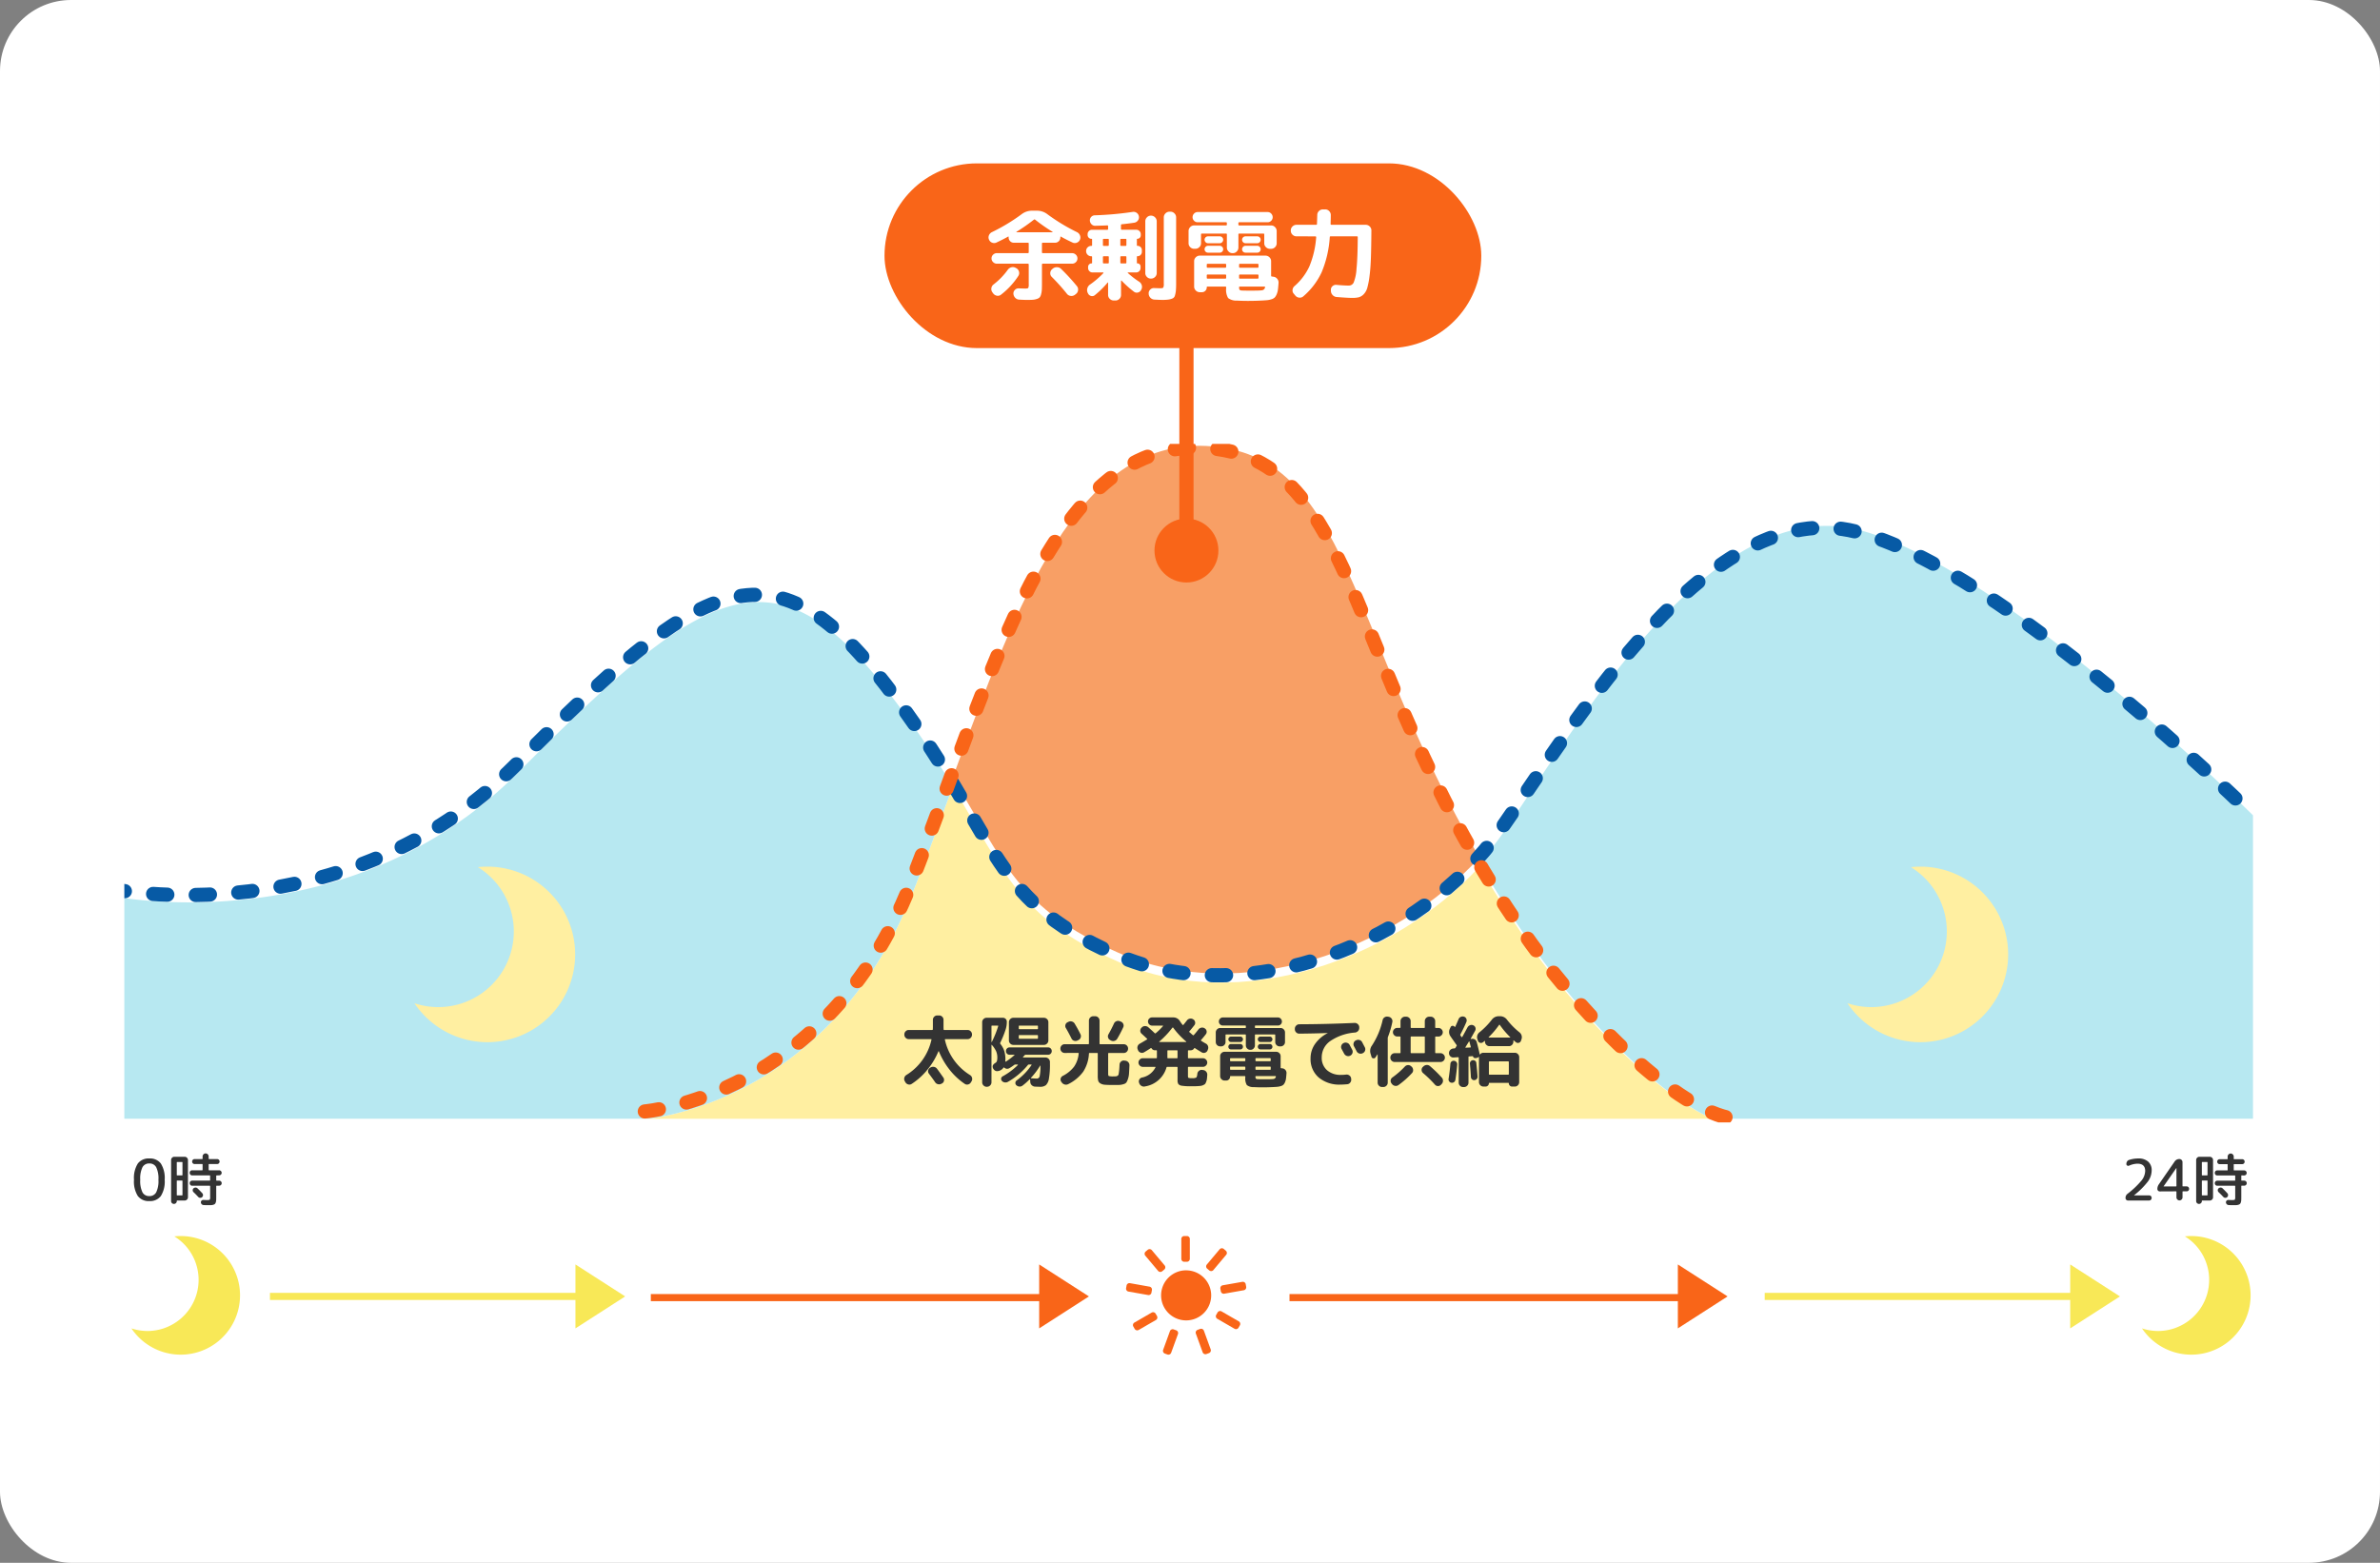
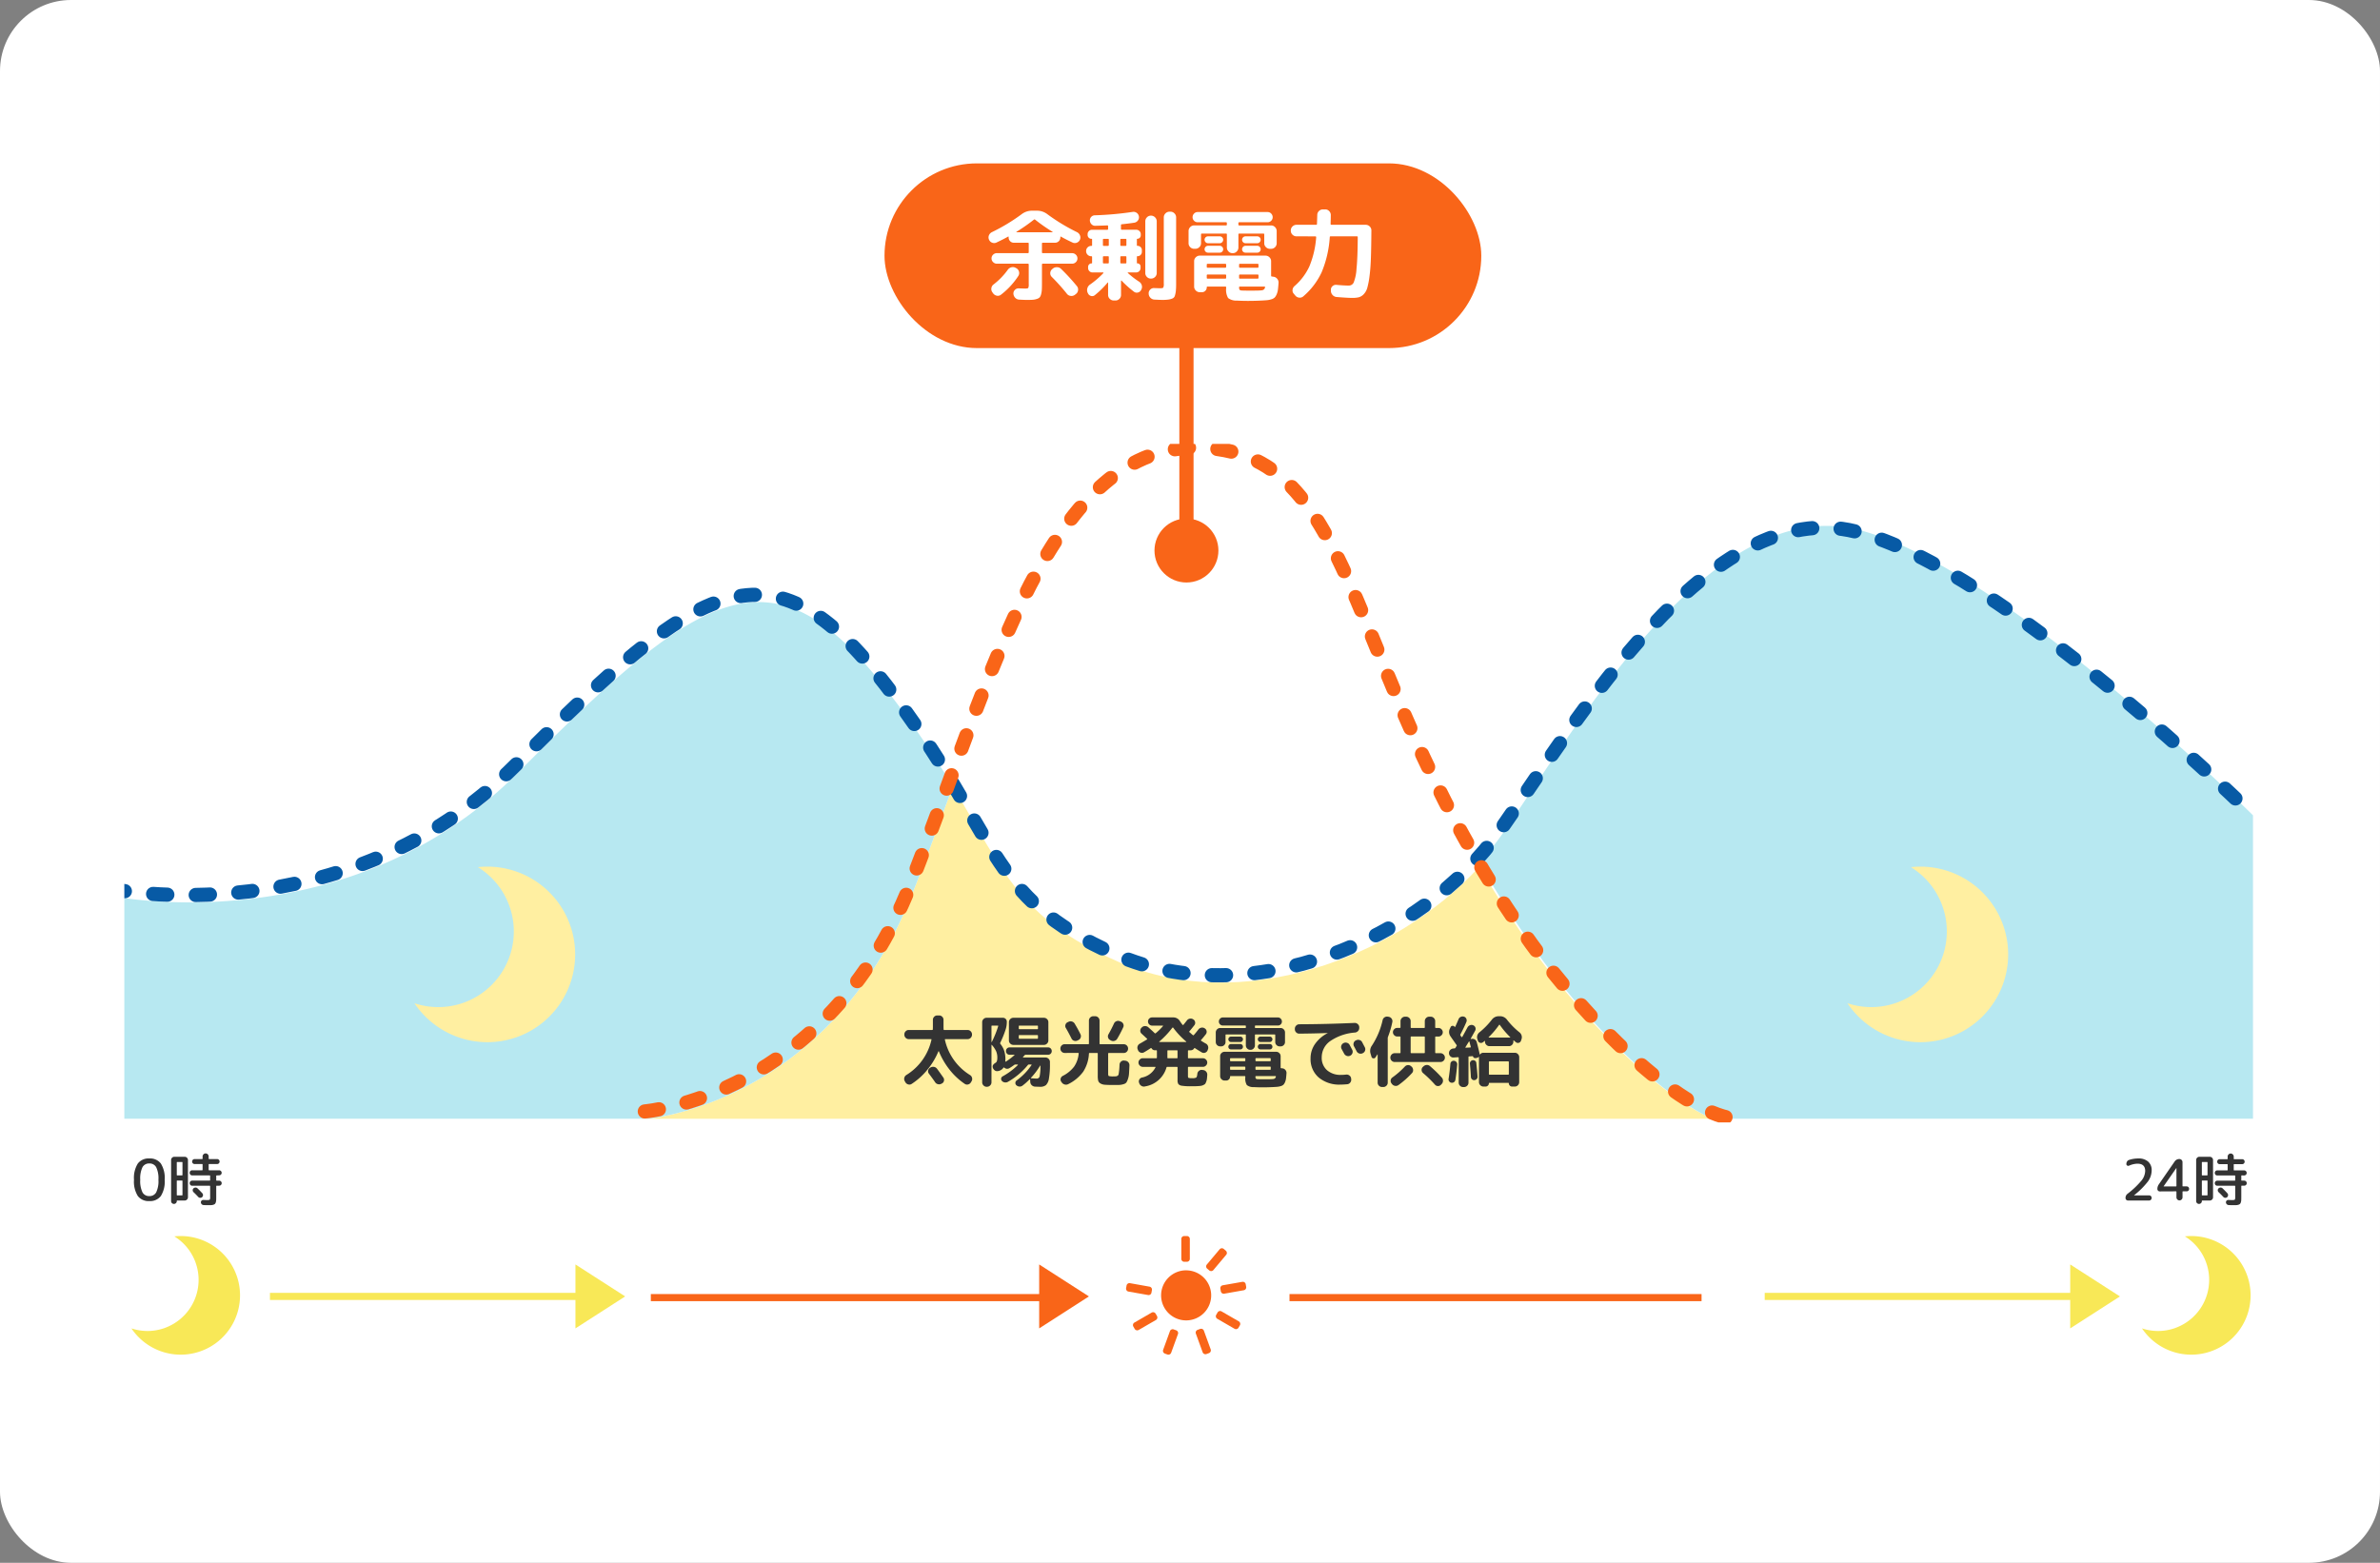
<svg xmlns="http://www.w3.org/2000/svg" width="335" height="220" viewBox="0 0 335 220">
  <rect x="0" y="0" width="335" height="220" fill="#808080" stroke="none" />
  <defs>
    <clipPath id="a">
      <rect width="300" height="180" transform="translate(1483 2958)" fill="#fff" />
    </clipPath>
    <clipPath id="b">
      <rect width="302.074" height="95.509" fill="none" />
    </clipPath>
    <clipPath id="c">
      <rect width="22.624" height="24.714" fill="#ffefa1" />
    </clipPath>
    <clipPath id="e">
      <rect width="16.914" height="16.702" fill="#f96518" />
    </clipPath>
    <clipPath id="f">
      <rect width="15.29" height="16.702" fill="#f8e857" />
    </clipPath>
  </defs>
  <g transform="translate(-20 -3300)">
    <rect width="335" height="220" rx="10" transform="translate(20 3300)" fill="#fff" />
    <g transform="translate(-1445.5 362)" clip-path="url(#a)">
      <g transform="translate(1481 3000.491)">
        <g transform="translate(0 0)" clip-path="url(#b)">
-           <path d="M156.347.279c-18.076-.821-26.5,21.848-35.632,46.663C128,59,129.879,65.4,144.065,71.64c16.979,7.471,38.831-.348,50.78-13.412-18.491-31.663-18.364-57.035-38.5-57.95" transform="translate(-2.107 0.007)" fill="#f89f65" />
          <path d="M201.764,68.882c-2.894-4.031-5.419-8-7.682-11.872-11.949,13.064-33.8,20.883-50.78,13.412-14.186-6.242-16.069-12.643-23.35-24.7-1.823,4.953-3.673,9.99-5.635,14.944C102.526,90.445,76.98,92.5,76.98,92.5H226.855C219,89.043,208.306,78,201.764,68.882" transform="translate(-1.343 2.501)" fill="#ffefa1" />
          <path d="M112.991,61.345c1.962-4.954,3.812-9.991,5.635-14.944a138.527,138.527,0,0,0-9.074-13.293C93.34,12.059,83.514,18.22,57.477,44.4,35.132,66.872,5.1,62.652.98,61.947V93.175H75.654s25.546-2.054,37.337-31.83" transform="translate(-0.017 1.824)" fill="#b7e8f1" />
          <path d="M305.046,51.981c-4.278-4.221-36.288-35.322-55.514-40.18-20.634-5.214-39.3,27.111-50.11,42.752a41.005,41.005,0,0,1-3.26,4.106c2.263,3.936,4.788,7.962,7.682,12.056,6.542,9.257,17.238,20.474,25.091,23.983h76.111Z" transform="translate(-3.423 0.301)" fill="#b7e8f1" />
          <path d="M.1,62.348s32.953,6.714,56.988-17.455C83.121,18.71,92.947,12.549,109.159,33.6c16.4,21.3,13.756,29.777,32.424,37.991s43.232-2.054,54.04-17.455S225.1,6.9,245.733,12.035,301.739,52.08,301.739,52.08" transform="translate(-0.002 0.307)" fill="none" stroke="#075aa5" stroke-linecap="round" stroke-miterlimit="10" stroke-width="2" stroke-dasharray="2 4" />
          <path d="M76.6,93.959s25.546-2.054,37.337-31.83S133.515-.464,155.2.522c22.6,1.027,19.651,32.857,46.18,69.821,7.55,10.519,20.634,23.616,28.494,24.643" transform="translate(-1.337 0.013)" fill="none" stroke="#f96518" stroke-linecap="round" stroke-miterlimit="10" stroke-width="2" stroke-dasharray="2 4" />
        </g>
      </g>
      <g transform="translate(0 -5)">
        <rect width="84" height="26" rx="13" transform="translate(1590 2966)" fill="#f96518" />
        <path d="M4.55-3.248a.767.767,0,0,1,.378.483.741.741,0,0,1-.084.6A10.685,10.685,0,0,1,2.408.476.7.7,0,0,1,1.827.63.84.84,0,0,1,1.3.308L1.19.154a.762.762,0,0,1-.147-.588.781.781,0,0,1,.3-.518,9.873,9.873,0,0,0,2-2.058.89.89,0,0,1,.518-.364.755.755,0,0,1,.6.084Zm6.286.084a28.173,28.173,0,0,1,2.24,2.436.738.738,0,0,1,.168.588.749.749,0,0,1-.308.532L12.8.5a.8.8,0,0,1-.6.154.76.76,0,0,1-.525-.294A27.622,27.622,0,0,0,9.562-2a.7.7,0,0,1-.231-.546.745.745,0,0,1,.245-.546l.084-.07a.866.866,0,0,1,.595-.224A.816.816,0,0,1,10.836-3.164ZM1.764-6.86a.751.751,0,0,1-.6.028.763.763,0,0,1-.448-.42.75.75,0,0,1-.021-.609.855.855,0,0,1,.413-.455,26.24,26.24,0,0,0,4.2-2.534,2.382,2.382,0,0,1,1.428-.49H7.49a2.382,2.382,0,0,1,1.428.49A26.815,26.815,0,0,0,13.1-8.316a.855.855,0,0,1,.413.455.788.788,0,0,1-.007.609.763.763,0,0,1-.448.42.751.751,0,0,1-.6-.028q-.924-.434-1.624-.826-.084-.056-.084.07v.042a.715.715,0,0,1-.217.525.715.715,0,0,1-.525.217H8.288q-.126,0-.126.112v1.232a.111.111,0,0,0,.126.126H12.4a.739.739,0,0,1,.532.217.7.7,0,0,1,.224.525.7.7,0,0,1-.224.525.739.739,0,0,1-.532.217H8.288a.111.111,0,0,0-.126.126v2.674q0,.574-.021.9a2.945,2.945,0,0,1-.105.623,1.032,1.032,0,0,1-.2.42.951.951,0,0,1-.392.217A2.332,2.332,0,0,1,6.86,1.2q-.308.021-.84.021-.294,0-1.05-.042A.809.809,0,0,1,4.4.924.908.908,0,0,1,4.144.35a.7.7,0,0,1,.21-.539A.687.687,0,0,1,4.9-.406l.882.028q.378,0,.448-.084a1.214,1.214,0,0,0,.07-.56v-2.73a.111.111,0,0,0-.126-.126H1.82A.739.739,0,0,1,1.288-4.1a.7.7,0,0,1-.224-.525.7.7,0,0,1,.224-.525.739.739,0,0,1,.532-.217H6.174A.111.111,0,0,0,6.3-5.488V-6.72q0-.112-.126-.112H4.2a.692.692,0,0,1-.518-.217.727.727,0,0,1-.21-.525v-.042q0-.126-.084-.07Q2.688-7.294,1.764-6.86Zm5.264-3.22a23.88,23.88,0,0,1-2.45,1.708.057.057,0,0,0-.014.042.025.025,0,0,0,.028.028h5.04A.025.025,0,0,0,9.66-8.33a.057.057,0,0,0-.014-.042A23.88,23.88,0,0,1,7.2-10.08.14.14,0,0,0,7.028-10.08Zm16.464,8.3a.754.754,0,0,1-.553-.231.754.754,0,0,1-.231-.553v-7.28a.778.778,0,0,1,.231-.56.744.744,0,0,1,.553-.238h.028a.766.766,0,0,1,.56.238.766.766,0,0,1,.238.56v7.28a.744.744,0,0,1-.238.553.778.778,0,0,1-.56.231ZM26.25-11.2a.766.766,0,0,1,.56.238.766.766,0,0,1,.238.56v9.324a9.843,9.843,0,0,1-.042,1.05,3.48,3.48,0,0,1-.133.651.6.6,0,0,1-.336.392,2.329,2.329,0,0,1-.56.154,6.152,6.152,0,0,1-.889.049q-.28,0-1.078-.042a.834.834,0,0,1-.574-.252A.834.834,0,0,1,23.184.35V.308A.691.691,0,0,1,23.4-.231a.708.708,0,0,1,.553-.217l.826.028q.378,0,.455-.091a1.163,1.163,0,0,0,.077-.567V-10.4a.766.766,0,0,1,.238-.56.766.766,0,0,1,.56-.238ZM15.106-6.384a.1.1,0,0,0,.112-.112v-.8a.074.074,0,0,0-.084-.084.519.519,0,0,1-.392-.161.538.538,0,0,1-.154-.385v-.1a.609.609,0,0,1,.182-.448.609.609,0,0,1,.448-.182H17.36a.1.1,0,0,0,.112-.112v-.392q0-.112-.1-.112-.546.028-1.694.056a.68.68,0,0,1-.525-.2.8.8,0,0,1-.245-.518.7.7,0,0,1,.182-.525.693.693,0,0,1,.5-.231,45.376,45.376,0,0,0,5.32-.476.749.749,0,0,1,.581.126.74.74,0,0,1,.315.49.734.734,0,0,1-.133.581.766.766,0,0,1-.5.315q-.6.1-1.764.224-.126,0-.126.14v.518q0,.112.126.112h2.016a.632.632,0,0,1,.455.182.6.6,0,0,1,.189.448v.182a.443.443,0,0,1-.14.322.458.458,0,0,1-.336.14.062.062,0,0,0-.07.07v.826a.087.087,0,0,0,.1.1.581.581,0,0,1,.427.175.581.581,0,0,1,.175.427v.238a.6.6,0,0,1-.175.434.57.57,0,0,1-.427.182q-.1,0-.1.084v.868q0,.056.07.056a.443.443,0,0,1,.315.126.424.424,0,0,1,.133.322v.2a.609.609,0,0,1-.182.448.609.609,0,0,1-.448.182H20.272q-.028,0-.035.035a.04.04,0,0,0,.021.049A12.119,12.119,0,0,0,21.84-1.344a.861.861,0,0,1,.371.5.793.793,0,0,1-.063.609l-.028.056a.658.658,0,0,1-.455.357A.634.634,0,0,1,21.1.056a14.358,14.358,0,0,1-1.722-1.54A.046.046,0,0,0,19.32-1.5a.045.045,0,0,0-.028.042V.518a.754.754,0,0,1-.231.553.754.754,0,0,1-.553.231H18.27a.778.778,0,0,1-.56-.231.744.744,0,0,1-.238-.553V-1.19a.045.045,0,0,0-.028-.042.028.028,0,0,0-.042.014A12.367,12.367,0,0,1,15.61.546a.568.568,0,0,1-.532.119.652.652,0,0,1-.434-.357L14.6.224a.909.909,0,0,1-.049-.637.923.923,0,0,1,.371-.525A12.472,12.472,0,0,0,16.8-2.548a.054.054,0,0,0,.014-.063q-.014-.035-.042-.035H15.288a.609.609,0,0,1-.448-.182.609.609,0,0,1-.182-.448V-3.43a.482.482,0,0,1,.14-.343.448.448,0,0,1,.336-.147q.084,0,.084-.07v-.826a.1.1,0,0,0-.112-.112.7.7,0,0,1-.518-.21.7.7,0,0,1-.21-.518.7.7,0,0,1,.21-.518A.7.7,0,0,1,15.106-6.384Zm4.088-.882v.756a.111.111,0,0,0,.126.126h.616q.112,0,.112-.126v-.756a.1.1,0,0,0-.112-.112H19.32Q19.194-7.378,19.194-7.266Zm0,2.45v.784q0,.112.126.112h.616a.1.1,0,0,0,.112-.112v-.784a.1.1,0,0,0-.112-.112H19.32Q19.194-4.928,19.194-4.816Zm-2.45-2.45v.756a.111.111,0,0,0,.126.126h.588q.112,0,.112-.126v-.756a.1.1,0,0,0-.112-.112H16.87Q16.744-7.378,16.744-7.266Zm0,2.45v.784q0,.112.126.112h.588a.1.1,0,0,0,.112-.112v-.784a.1.1,0,0,0-.112-.112H16.87Q16.744-4.928,16.744-4.816ZM29.582-5.978a.754.754,0,0,1-.553-.231.754.754,0,0,1-.231-.553V-8.47a.778.778,0,0,1,.231-.56.744.744,0,0,1,.553-.238h4.48q.126,0,.126-.112V-9.6q0-.112-.126-.112h-3.99a.687.687,0,0,1-.5-.21.687.687,0,0,1-.21-.5.711.711,0,0,1,.21-.511.676.676,0,0,1,.5-.217h9.856a.676.676,0,0,1,.5.217.711.711,0,0,1,.21.511.687.687,0,0,1-.21.5.687.687,0,0,1-.5.21h-3.99q-.126,0-.126.112v.224q0,.112.126.112h4.48a.744.744,0,0,1,.553.238.778.778,0,0,1,.231.56v1.708a.754.754,0,0,1-.231.553.754.754,0,0,1-.553.231H40.25a.778.778,0,0,1-.56-.231.744.744,0,0,1-.238-.553V-7.994q0-.126-.112-.126h-3.4a.111.111,0,0,0-.126.126V-6.16a.778.778,0,0,1-.231.56.744.744,0,0,1-.553.238h-.056a.744.744,0,0,1-.553-.238.778.778,0,0,1-.231-.56V-7.994a.111.111,0,0,0-.126-.126h-3.4q-.112,0-.112.126v1.232a.744.744,0,0,1-.238.553.778.778,0,0,1-.56.231Zm1.946-.784a.448.448,0,0,1-.336-.147.482.482,0,0,1-.14-.343.458.458,0,0,1,.14-.336.458.458,0,0,1,.336-.14h1.666a.458.458,0,0,1,.336.14.458.458,0,0,1,.14.336.482.482,0,0,1-.14.343.448.448,0,0,1-.336.147Zm0,1.33a.458.458,0,0,1-.336-.14.458.458,0,0,1-.14-.336.482.482,0,0,1,.14-.343.448.448,0,0,1,.336-.147h1.666a.448.448,0,0,1,.336.147.482.482,0,0,1,.14.343.458.458,0,0,1-.14.336.458.458,0,0,1-.336.14Zm5.278-1.33a.448.448,0,0,1-.336-.147.482.482,0,0,1-.14-.343.458.458,0,0,1,.14-.336.458.458,0,0,1,.336-.14h1.666a.458.458,0,0,1,.336.14.458.458,0,0,1,.14.336.482.482,0,0,1-.14.343.448.448,0,0,1-.336.147Zm0,1.33a.458.458,0,0,1-.336-.14.458.458,0,0,1-.14-.336.482.482,0,0,1,.14-.343.448.448,0,0,1,.336-.147h1.666a.448.448,0,0,1,.336.147.482.482,0,0,1,.14.343.458.458,0,0,1-.14.336.458.458,0,0,1-.336.14Zm3.92,3.388a.777.777,0,0,1,.539.28.8.8,0,0,1,.2.574q-.042.6-.091.973a2.355,2.355,0,0,1-.182.665,1.5,1.5,0,0,1-.28.441,1.12,1.12,0,0,1-.462.245,3.015,3.015,0,0,1-.63.126q-.315.028-.9.056-.868.042-1.778.042-.77,0-1.54-.042A1.867,1.867,0,0,1,34.363.952,2.305,2.305,0,0,1,34.09-.434v-.1a.111.111,0,0,0-.126-.126H31.458q-.1,0-.1.112a.66.66,0,0,1-.2.483.66.66,0,0,1-.483.2H30.38A.766.766,0,0,1,29.82-.1a.766.766,0,0,1-.238-.56v-3.57a.744.744,0,0,1,.238-.553.778.778,0,0,1,.56-.231h9.24a.778.778,0,0,1,.56.231.744.744,0,0,1,.238.553V-2.2q0,.126.112.126ZM34.09-1.9V-2.24q0-.112-.126-.112H31.472a.1.1,0,0,0-.112.112V-1.9q0,.126.112.126h2.492A.111.111,0,0,0,34.09-1.9Zm0-1.526v-.308a.111.111,0,0,0-.126-.126H31.472q-.112,0-.112.126v.308a.1.1,0,0,0,.112.112h2.492Q34.09-3.318,34.09-3.43Zm1.82-.308v.308q0,.112.126.112h2.492a.1.1,0,0,0,.112-.112v-.308q0-.126-.112-.126H36.036A.111.111,0,0,0,35.91-3.738Zm0,1.5V-1.9a.111.111,0,0,0,.126.126h2.492q.112,0,.112-.126V-2.24a.1.1,0,0,0-.112-.112H36.036Q35.91-2.352,35.91-2.24ZM38.654-.1q.322-.014.476-.035A.535.535,0,0,0,39.4-.252a.5.5,0,0,0,.161-.294q.028-.112-.1-.112h-3.43q-.126,0-.126.112.014.294.1.364A.752.752,0,0,0,36.4-.1q.392.014,1.022.014Q38.178-.084,38.654-.1Zm5.334-7.63a.778.778,0,0,1-.56-.231.744.744,0,0,1-.238-.553v-.056a.744.744,0,0,1,.238-.553.778.778,0,0,1,.56-.231h2.758a.111.111,0,0,0,.126-.126q.042-1.218.042-1.26a.744.744,0,0,1,.238-.553.778.778,0,0,1,.56-.231h.322a.744.744,0,0,1,.553.238.778.778,0,0,1,.231.56q0,.434-.028,1.246,0,.126.112.126h4.83a.778.778,0,0,1,.56.231.744.744,0,0,1,.238.553q-.014,2.24-.063,3.759T54.278-2.2a11.507,11.507,0,0,1-.315,1.687,2.145,2.145,0,0,1-.511.931,1.535,1.535,0,0,1-.686.427,3.868,3.868,0,0,1-.938.091q-.644,0-2.184-.126a.852.852,0,0,1-.567-.273.874.874,0,0,1-.245-.581v-.14a.65.65,0,0,1,.217-.525A.686.686,0,0,1,49.6-.9q1.12.1,1.75.1a.75.75,0,0,0,.686-.42,6.142,6.142,0,0,0,.4-1.932q.161-1.512.175-4.466a.1.1,0,0,0-.112-.112H48.8a.111.111,0,0,0-.126.126A15.326,15.326,0,0,1,47.53-2.674,10.043,10.043,0,0,1,44.968.7a.747.747,0,0,1-.581.2.808.808,0,0,1-.553-.28l-.21-.252a.676.676,0,0,1-.189-.56.8.8,0,0,1,.273-.532A8.215,8.215,0,0,0,45.8-3.493,13.153,13.153,0,0,0,46.76-7.6q0-.126-.112-.126Z" transform="translate(1604 2984)" fill="#fff" />
        <line y2="31" transform="translate(1632.5 2989.5)" fill="none" stroke="#f96518" stroke-width="2" />
      </g>
      <g transform="translate(1725.54 3060)">
        <g transform="translate(0 0)" clip-path="url(#c)">
          <path d="M6.984,19.13A10.645,10.645,0,0,0,13.346,5.487,10.6,10.6,0,0,0,8.933.072,12.356,12.356,0,1,1,0,19.231a10.6,10.6,0,0,0,6.984-.1" transform="translate(0 0)" fill="#ffefa1" />
        </g>
      </g>
      <g transform="translate(1518.835 3058)">
        <g transform="translate(5 2)" clip-path="url(#c)">
          <path d="M6.984,19.13A10.645,10.645,0,0,0,13.346,5.487,10.6,10.6,0,0,0,8.933.072,12.356,12.356,0,1,1,0,19.231a10.6,10.6,0,0,0,6.984-.1" transform="translate(0 0)" fill="#ffefa1" />
        </g>
      </g>
      <g transform="translate(1612.68 3112)">
        <g transform="translate(11.32)" clip-path="url(#e)">
          <path d="M65.831,60.97A3.525,3.525,0,1,0,69.356,64.5a3.529,3.529,0,0,0-3.525-3.525" transform="translate(-57.374 -56.144)" fill="#f96518" />
          <path d="M98.658,3.625h.374a.414.414,0,0,0,.413-.413V.414A.414.414,0,0,0,99.033,0h-.374a.414.414,0,0,0-.413.413v2.8a.414.414,0,0,0,.413.413" transform="translate(-90.469 -0.001)" fill="#f96518" />
-           <path d="M35.789,26.182a.414.414,0,0,0,.051-.582l-1.8-2.143a.413.413,0,0,0-.583-.051l-.286.24a.413.413,0,0,0-.052.583l1.8,2.142a.41.41,0,0,0,.281.147l.037,0a.41.41,0,0,0,.265-.1Z" transform="translate(-30.411 -21.464)" fill="#f96518" />
          <path d="M3.169,85.479a.413.413,0,0,0,.406-.342l.065-.368A.413.413,0,0,0,3.3,84.29L.55,83.8a.413.413,0,0,0-.479.335l-.065.369a.414.414,0,0,0,.336.479l2.754.486a.42.42,0,0,0,.073.006" transform="translate(0 -77.165)" fill="#f96518" />
          <path d="M15.453,135.7a.413.413,0,0,0-.565-.152l-2.422,1.4a.413.413,0,0,0-.151.565l.187.324a.41.41,0,0,0,.251.193.418.418,0,0,0,.108.014.411.411,0,0,0,.206-.055l2.422-1.4a.414.414,0,0,0,.151-.565Z" transform="translate(-11.289 -124.768)" fill="#f96518" />
          <path d="M67.471,165.893l-.351-.128a.413.413,0,0,0-.53.247l-.956,2.628a.413.413,0,0,0,.247.53l.351.128a.413.413,0,0,0,.53-.247l.957-2.629a.414.414,0,0,0-.247-.53" transform="translate(-60.414 -152.621)" fill="#f96518" />
          <path d="M124.973,165.175a.413.413,0,0,0-.53-.247l-.351.128a.413.413,0,0,0-.248.53l.957,2.629a.414.414,0,0,0,.53.247l.352-.128a.414.414,0,0,0,.247-.53Z" transform="translate(-114.018 -151.85)" fill="#f96518" />
          <path d="M162.884,134.829l-2.422-1.4a.413.413,0,0,0-.565.151l-.187.324a.413.413,0,0,0,.151.565l2.422,1.4a.409.409,0,0,0,.206.056.419.419,0,0,0,.107-.014.411.411,0,0,0,.252-.193l.187-.324a.414.414,0,0,0-.152-.565" transform="translate(-147.017 -122.818)" fill="#f96518" />
          <path d="M171.255,82.1l-.065-.369a.414.414,0,0,0-.479-.335l-2.754.486a.413.413,0,0,0-.336.479l.065.368a.414.414,0,0,0,.406.342.421.421,0,0,0,.073-.006l2.755-.486a.414.414,0,0,0,.335-.479" transform="translate(-154.347 -74.949)" fill="#f96518" />
          <path d="M145.337,22.358a.41.41,0,0,0-.146-.28l-.286-.241a.414.414,0,0,0-.582.051l-1.8,2.143a.413.413,0,0,0,.051.582l.287.241a.411.411,0,0,0,.265.1l.037,0a.411.411,0,0,0,.281-.146l1.8-2.142a.41.41,0,0,0,.1-.3" transform="translate(-131.153 -20.02)" fill="#f96518" />
        </g>
      </g>
      <g transform="translate(1484 3112)">
        <g transform="translate(0 0)" clip-path="url(#f)">
          <path d="M4.72,12.929a7.194,7.194,0,0,0,4.3-9.22A7.161,7.161,0,0,0,6.037.049,8.35,8.35,0,1,1,0,13a7.161,7.161,0,0,0,4.72-.068" transform="translate(0 0)" fill="#f8e857" />
        </g>
      </g>
      <g transform="translate(1767 3112)">
        <g transform="translate(0 0)" clip-path="url(#f)">
          <path d="M4.72,12.929a7.194,7.194,0,0,0,4.3-9.22A7.161,7.161,0,0,0,6.037.049,8.35,8.35,0,1,1,0,13a7.161,7.161,0,0,0,4.72-.068" transform="translate(0 0)" fill="#f8e857" />
        </g>
      </g>
      <g transform="translate(1.997 2)">
        <line x2="49" transform="translate(1501.5 3118.5)" fill="none" stroke="#f8e857" stroke-width="1" />
        <path d="M4.5,0,9,7H0Z" transform="translate(1551.5 3114) rotate(90)" fill="#f8e857" />
      </g>
      <g transform="translate(3.609 2.168)">
        <line x2="58" transform="translate(1553.5 3118.5)" fill="none" stroke="#f96518" stroke-width="1" />
        <path d="M4.5,0,9,7H0Z" transform="translate(1615.163 3113.832) rotate(90)" fill="#f96518" />
      </g>
      <g transform="translate(-4 1.492)">
        <line x2="58" transform="translate(1651.005 3119.176)" fill="none" stroke="#f96518" stroke-width="1" />
-         <path d="M4.5,0,9,7H0Z" transform="translate(1712.668 3114.508) rotate(90)" fill="#f96518" />
      </g>
      <g transform="translate(-3 1.324)">
        <line x2="49" transform="translate(1716.895 3119.176)" fill="none" stroke="#f8e857" stroke-width="1" />
        <path d="M4.5,0,9,7H0Z" transform="translate(1766.895 3114.676) rotate(90)" fill="#f8e857" />
      </g>
      <path d="M3.484-4.692a1.05,1.05,0,0,0-.964-.524,1.05,1.05,0,0,0-.964.524A3.632,3.632,0,0,0,1.24-2.92a3.632,3.632,0,0,0,.316,1.772,1.05,1.05,0,0,0,.964.524,1.05,1.05,0,0,0,.964-.524A3.632,3.632,0,0,0,3.8-2.92,3.632,3.632,0,0,0,3.484-4.692ZM4.14-.632A1.9,1.9,0,0,1,2.52.08,1.9,1.9,0,0,1,.9-.632,3.823,3.823,0,0,1,.36-2.92,3.823,3.823,0,0,1,.9-5.208,1.9,1.9,0,0,1,2.52-5.92a1.9,1.9,0,0,1,1.62.712A3.823,3.823,0,0,1,4.68-2.92,3.823,3.823,0,0,1,4.14-.632Zm7.868-2.9q-.072,0-.072.064v.608q0,.064.072.064h.328a.361.361,0,0,1,.26.1.341.341,0,0,1,.108.256.341.341,0,0,1-.108.256.361.361,0,0,1-.26.1h-.328a.064.064,0,0,0-.072.072V-.544q0,.3-.008.476a1.267,1.267,0,0,1-.056.324.537.537,0,0,1-.112.216.57.57,0,0,1-.208.116,1.053,1.053,0,0,1-.308.06Q11.08.656,10.8.656q-.352,0-.64-.016A.4.4,0,0,1,9.776.256a.3.3,0,0,1,.1-.244.33.33,0,0,1,.252-.092q.248.016.528.016.312,0,.368-.06a.771.771,0,0,0,.056-.4V-2.008a.064.064,0,0,0-.072-.072H8.56a.348.348,0,0,1-.256-.1.348.348,0,0,1-.1-.256A.348.348,0,0,1,8.3-2.7a.348.348,0,0,1,.256-.1h2.448q.072,0,.072-.064v-.608q0-.064-.072-.064H8.56a.348.348,0,0,1-.256-.1A.348.348,0,0,1,8.2-3.9a.348.348,0,0,1,.1-.256.348.348,0,0,1,.256-.1H9.952q.064,0,.064-.072v-.744a.057.057,0,0,0-.064-.064H8.888a.326.326,0,0,1-.244-.1.345.345,0,0,1-.1-.248.345.345,0,0,1,.1-.248.326.326,0,0,1,.244-.1H9.952q.064,0,.064-.072v-.3a.415.415,0,0,1,.128-.3.415.415,0,0,1,.3-.128.415.415,0,0,1,.3.128.415.415,0,0,1,.128.3v.3a.064.064,0,0,0,.072.072h1.12a.326.326,0,0,1,.244.1.345.345,0,0,1,.1.248.345.345,0,0,1-.1.248.326.326,0,0,1-.244.1h-1.12q-.072,0-.072.064v.744a.064.064,0,0,0,.072.072h1.384a.361.361,0,0,1,.26.1A.341.341,0,0,1,12.7-3.9a.341.341,0,0,1-.108.256.361.361,0,0,1-.26.1ZM6.268.364a.406.406,0,0,1-.568,0A.386.386,0,0,1,5.584.08V-5.7a.444.444,0,0,1,.132-.32.425.425,0,0,1,.316-.136H7.5a.438.438,0,0,1,.32.136.438.438,0,0,1,.136.32V-.456a.438.438,0,0,1-.136.32A.438.438,0,0,1,7.5,0H6.44q-.056,0-.056.064V.08A.386.386,0,0,1,6.268.364Zm.116-5.716v1.744q0,.072.064.072h.664a.064.064,0,0,0,.072-.072V-5.352a.064.064,0,0,0-.072-.072H6.448Q6.384-5.424,6.384-5.352Zm0,2.6V-.784a.057.057,0,0,0,.064.064h.664q.072,0,.072-.064V-2.752q0-.064-.072-.064H6.448A.057.057,0,0,0,6.384-2.752Zm3.584,1.72a.383.383,0,0,1,.108.28.372.372,0,0,1-.124.272.371.371,0,0,1-.272.1A.385.385,0,0,1,9.408-.5q-.368-.4-.664-.672a.392.392,0,0,1-.12-.264.334.334,0,0,1,.1-.264.435.435,0,0,1,.284-.12.374.374,0,0,1,.284.1Q9.592-1.44,9.968-1.032Z" transform="translate(1484 3107)" fill="#333" />
      <path d="M1.888-.744a.023.023,0,0,0-.008.016.007.007,0,0,0,.008.008H4a.348.348,0,0,1,.256.1.348.348,0,0,1,.1.256.348.348,0,0,1-.1.256A.348.348,0,0,1,4,0H1.04A.348.348,0,0,1,.784-.1.348.348,0,0,1,.68-.36.727.727,0,0,1,.96-.944,12.106,12.106,0,0,0,2.932-2.812,2.268,2.268,0,0,0,3.448-4.16q0-1.024-1.088-1.024a3.016,3.016,0,0,0-1.184.28A.272.272,0,0,1,.92-4.92.236.236,0,0,1,.8-5.136.646.646,0,0,1,.9-5.5a.51.51,0,0,1,.288-.216A4.2,4.2,0,0,1,2.48-5.92a2,2,0,0,1,1.388.444A1.58,1.58,0,0,1,4.36-4.24,2.708,2.708,0,0,1,3.852-2.7,10.883,10.883,0,0,1,1.888-.744Zm4.16-1.264q0,.008,0,.008s0,0,0,.008a.007.007,0,0,0,.008.008h1.72q.072,0,.072-.064V-4.56a.007.007,0,0,0-.008-.008q-.016,0-.016.008Zm-.536.728a.339.339,0,0,1-.248-.1.339.339,0,0,1-.1-.248,1.1,1.1,0,0,1,.2-.64L7.592-5.488a.775.775,0,0,1,.68-.352.415.415,0,0,1,.3.128.415.415,0,0,1,.128.3v3.36q0,.064.072.064h.512a.339.339,0,0,1,.248.1.339.339,0,0,1,.1.248.339.339,0,0,1-.1.248.339.339,0,0,1-.248.1H8.776a.064.064,0,0,0-.072.072v.776a.415.415,0,0,1-.128.3.415.415,0,0,1-.3.128.415.415,0,0,1-.3-.128.415.415,0,0,1-.128-.3v-.776a.064.064,0,0,0-.072-.072ZM17.048-3.536q-.072,0-.072.064v.608q0,.064.072.064h.328a.361.361,0,0,1,.26.1.341.341,0,0,1,.108.256.341.341,0,0,1-.108.256.361.361,0,0,1-.26.1h-.328a.064.064,0,0,0-.072.072V-.544q0,.3-.008.476a1.267,1.267,0,0,1-.056.324A.537.537,0,0,1,16.8.472a.57.57,0,0,1-.208.116,1.053,1.053,0,0,1-.308.06q-.164.008-.444.008-.352,0-.64-.016a.4.4,0,0,1-.384-.384.3.3,0,0,1,.1-.244.33.33,0,0,1,.252-.092q.248.016.528.016.312,0,.368-.06a.771.771,0,0,0,.056-.4V-2.008a.064.064,0,0,0-.072-.072H13.6a.348.348,0,0,1-.256-.1.348.348,0,0,1-.1-.256.348.348,0,0,1,.1-.256.348.348,0,0,1,.256-.1h2.448q.072,0,.072-.064v-.608q0-.064-.072-.064H13.6a.348.348,0,0,1-.256-.1.348.348,0,0,1-.1-.256.348.348,0,0,1,.1-.256.348.348,0,0,1,.256-.1h1.392q.064,0,.064-.072v-.744a.057.057,0,0,0-.064-.064H13.928a.326.326,0,0,1-.244-.1.345.345,0,0,1-.1-.248.345.345,0,0,1,.1-.248.326.326,0,0,1,.244-.1h1.064q.064,0,.064-.072v-.3a.415.415,0,0,1,.128-.3.415.415,0,0,1,.3-.128.415.415,0,0,1,.3.128.415.415,0,0,1,.128.3v.3a.064.064,0,0,0,.072.072h1.12a.326.326,0,0,1,.244.1.345.345,0,0,1,.1.248.345.345,0,0,1-.1.248.326.326,0,0,1-.244.1h-1.12q-.072,0-.072.064v.744a.064.064,0,0,0,.072.072h1.384a.361.361,0,0,1,.26.1.341.341,0,0,1,.108.256.341.341,0,0,1-.108.256.361.361,0,0,1-.26.1Zm-5.74,3.9a.406.406,0,0,1-.568,0A.386.386,0,0,1,10.624.08V-5.7a.444.444,0,0,1,.132-.32.425.425,0,0,1,.316-.136h1.472a.438.438,0,0,1,.32.136A.438.438,0,0,1,13-5.7V-.456a.438.438,0,0,1-.136.32.438.438,0,0,1-.32.136H11.48q-.056,0-.056.064V.08A.386.386,0,0,1,11.308.364Zm.116-5.716v1.744q0,.072.064.072h.664a.064.064,0,0,0,.072-.072V-5.352a.064.064,0,0,0-.072-.072h-.664Q11.424-5.424,11.424-5.352Zm0,2.6V-.784a.057.057,0,0,0,.064.064h.664q.072,0,.072-.064V-2.752q0-.064-.072-.064h-.664A.057.057,0,0,0,11.424-2.752Zm3.584,1.72a.383.383,0,0,1,.108.28.372.372,0,0,1-.124.272.371.371,0,0,1-.272.1A.385.385,0,0,1,14.448-.5q-.368-.4-.664-.672a.392.392,0,0,1-.12-.264.334.334,0,0,1,.1-.264.435.435,0,0,1,.284-.12.374.374,0,0,1,.284.1Q14.632-1.44,15.008-1.032Z" transform="translate(1764 3107)" fill="#333" />
      <path d="M4.477-1.727a.706.706,0,0,1,.495-.083.648.648,0,0,1,.418.259q.22.286.891,1.243a.561.561,0,0,1,.088.457.534.534,0,0,1-.275.369L6.028.55a.651.651,0,0,1-.484.077A.627.627,0,0,1,5.137.363Q4.8-.132,4.246-.869a.512.512,0,0,1-.1-.446.541.541,0,0,1,.264-.368ZM9.3.583A9.42,9.42,0,0,1,7.172-1.4,10.575,10.575,0,0,1,5.654-4a.035.035,0,0,0-.033-.022A.035.035,0,0,0,5.588-4,10.289,10.289,0,0,1,4.026-1.4,9.6,9.6,0,0,1,1.826.583.569.569,0,0,1,1.353.66a.654.654,0,0,1-.4-.286L.858.209A.61.61,0,0,1,.787-.264a.632.632,0,0,1,.28-.4A7.8,7.8,0,0,0,4.609-5.632q.022-.088-.077-.088H1.408a.584.584,0,0,1-.435-.187.611.611,0,0,1-.181-.44V-6.38a.611.611,0,0,1,.181-.44.584.584,0,0,1,.435-.187H4.7q.1,0,.1-.088.011-.132.011-.407v-.935a.593.593,0,0,1,.182-.434.593.593,0,0,1,.434-.182h.264a.593.593,0,0,1,.434.182.593.593,0,0,1,.181.434V-7.5q0,.275.011.407,0,.088.1.088H9.7a.584.584,0,0,1,.434.187.611.611,0,0,1,.181.44v.033a.611.611,0,0,1-.181.44A.584.584,0,0,1,9.7-5.72H6.578q-.1,0-.077.088A7.816,7.816,0,0,0,10.043-.66a.632.632,0,0,1,.281.4.61.61,0,0,1-.071.473l-.1.165A.612.612,0,0,1,9.768.66.569.569,0,0,1,9.3.583Zm3.08.407A.6.6,0,0,1,11.935.8a.6.6,0,0,1-.187-.44v-8.47a.584.584,0,0,1,.187-.434.611.611,0,0,1,.44-.182h2.288a.531.531,0,0,1,.391.16.531.531,0,0,1,.16.391,3.438,3.438,0,0,1-.154,1.067,13.554,13.554,0,0,1-.77,1.9.167.167,0,0,0,.022.165,3.1,3.1,0,0,1,.544.985,4.038,4.038,0,0,1,.16,1.215q0,.044-.005.121T15-2.607a.054.054,0,0,0,.028.049.049.049,0,0,0,.05.006,9.319,9.319,0,0,0,1.21-.913q.055-.055-.033-.055H15.6a.487.487,0,0,1-.358-.149.5.5,0,0,1-.148-.368.5.5,0,0,1,.148-.369.487.487,0,0,1,.358-.148h5.434a.487.487,0,0,1,.357.148.5.5,0,0,1,.149.369.5.5,0,0,1-.149.368.487.487,0,0,1-.357.149H17.864a.222.222,0,0,0-.154.077q-.132.154-.209.231a.043.043,0,0,0-.011.049q.011.028.033.028h3.135a.6.6,0,0,1,.44.187.6.6,0,0,1,.187.44v.275a11.054,11.054,0,0,1-.143,2.068,1.617,1.617,0,0,1-.424.924,1.282,1.282,0,0,1-.83.231q-.143,0-.715-.022a.723.723,0,0,1-.456-.209.646.646,0,0,1-.2-.451l-.022-.352q0-.022-.028-.033t-.039.011a8.676,8.676,0,0,1-1.012.9.631.631,0,0,1-.44.121A.685.685,0,0,1,16.555.77a.428.428,0,0,1-.132-.363.44.44,0,0,1,.2-.33,8.582,8.582,0,0,0,2.068-2.145.037.037,0,0,0,.005-.049.054.054,0,0,0-.049-.027h-.33a.168.168,0,0,0-.143.077A10.067,10.067,0,0,1,15.356.3a.693.693,0,0,1-.446.071.639.639,0,0,1-.39-.214.4.4,0,0,1-.1-.346.4.4,0,0,1,.209-.292,9.659,9.659,0,0,0,2.145-1.595q.022-.044-.033-.066h-.319a.279.279,0,0,0-.165.055,7.142,7.142,0,0,1-.671.451.611.611,0,0,1-.385.088.605.605,0,0,1-.352-.165q-.055-.055-.11.022a1.137,1.137,0,0,1-.792.473.546.546,0,0,1-.457-.121.721.721,0,0,1-.259-.418v-.022q-.077-.33.429-.627.22-.143.22-.7A2.256,2.256,0,0,0,13.717-4a3.554,3.554,0,0,0-.605-.9q-.055-.055-.055.033V.363A.6.6,0,0,1,12.87.8a.6.6,0,0,1-.44.187Zm7.568-2.97q0-.022-.017-.022a.037.037,0,0,0-.028.011A9.282,9.282,0,0,1,18.623-.286q-.055.077.033.077.616.044.792.044A.4.4,0,0,0,19.839-.5,6.351,6.351,0,0,0,19.943-1.98ZM13.057-7.535v2.211q0,.022.016.022a.037.037,0,0,0,.028-.011A14.682,14.682,0,0,0,14-7.535q.022-.088-.066-.088h-.792A.078.078,0,0,0,13.057-7.535Zm3.08-1.188h4.3a.611.611,0,0,1,.44.182.584.584,0,0,1,.187.434v2.574a.6.6,0,0,1-.187.44.6.6,0,0,1-.44.187h-4.3a.6.6,0,0,1-.44-.187.6.6,0,0,1-.187-.44V-8.107a.584.584,0,0,1,.187-.434A.611.611,0,0,1,16.137-8.723ZM19.6-5.874V-6.2q0-.088-.1-.088h-2.5q-.1,0-.1.088v.33a.088.088,0,0,0,.1.1h2.5A.088.088,0,0,0,19.6-5.874Zm0-1.342v-.308a.088.088,0,0,0-.1-.1h-2.5a.088.088,0,0,0-.1.1v.308a.088.088,0,0,0,.1.1h2.5A.088.088,0,0,0,19.6-7.216Zm3.762,3.443a.575.575,0,0,1-.429-.181.6.6,0,0,1-.176-.435.6.6,0,0,1,.176-.434.575.575,0,0,1,.429-.181h3.311a.088.088,0,0,0,.1-.1V-8.327a.593.593,0,0,1,.181-.434.593.593,0,0,1,.434-.181h.264a.593.593,0,0,1,.435.181.593.593,0,0,1,.181.434V-5.1a.088.088,0,0,0,.1.1H31.68a.575.575,0,0,1,.429.181.6.6,0,0,1,.176.434.6.6,0,0,1-.176.435.575.575,0,0,1-.429.181h-2.1q-.1,0-.1.088V-.847q0,.275.1.325a2.515,2.515,0,0,0,.688.05,2.387,2.387,0,0,0,.341-.016.6.6,0,0,0,.209-.083.356.356,0,0,0,.143-.264q.033-.2.066-.473t.055-.814a.6.6,0,0,1,.2-.429.563.563,0,0,1,.445-.154l.154.022a.629.629,0,0,1,.435.215.624.624,0,0,1,.16.456q-.033.748-.061,1.155a2.859,2.859,0,0,1-.154.765,2.019,2.019,0,0,1-.226.49.838.838,0,0,1-.424.231,2.206,2.206,0,0,1-.594.1q-.269.005-.9.005Q29.37.737,28.985.7a1.338,1.338,0,0,1-.622-.2A.653.653,0,0,1,28.072.11a3.228,3.228,0,0,1-.055-.693v-3.1q0-.088-.1-.088H26.884q-.11,0-.11.1a5.14,5.14,0,0,1-.8,2.53A5.736,5.736,0,0,1,23.859.616a.679.679,0,0,1-.5.05.725.725,0,0,1-.413-.292l-.077-.11A.532.532,0,0,1,22.8-.182a.569.569,0,0,1,.286-.358,4.656,4.656,0,0,0,1.595-1.3,3.853,3.853,0,0,0,.649-1.837q.022-.1-.077-.1Zm.528-4.378a.648.648,0,0,1,.5-.044.645.645,0,0,1,.385.308q.451.748.8,1.463a.59.59,0,0,1,.038.479.58.58,0,0,1-.325.358l-.132.066a.619.619,0,0,1-.478.028.584.584,0,0,1-.358-.313q-.451-.9-.792-1.474a.538.538,0,0,1-.06-.457.547.547,0,0,1,.3-.358Zm7.238-.088.143.055a.6.6,0,0,1,.341.335.549.549,0,0,1-.011.468,17.223,17.223,0,0,1-.836,1.595.645.645,0,0,1-.385.308.648.648,0,0,1-.495-.044l-.121-.066a.551.551,0,0,1-.292-.352.552.552,0,0,1,.049-.451q.429-.759.781-1.529a.626.626,0,0,1,.347-.325A.619.619,0,0,1,31.13-8.239ZM33.7-4.125l-.044-.11a.635.635,0,0,1-.028-.484.625.625,0,0,1,.313-.363q.3-.165.99-.583.088-.044.022-.11-.275-.264-.77-.715A.527.527,0,0,1,34-6.9a.577.577,0,0,1,.176-.423l.044-.044a.621.621,0,0,1,.457-.187.681.681,0,0,1,.467.176l.28.253.33.3q.148.138.28.27a.107.107,0,0,0,.143,0,8.156,8.156,0,0,0,1.012-.99q.055-.077-.044-.077H35.673a.562.562,0,0,1-.413-.171.562.562,0,0,1-.17-.412.544.544,0,0,1,.17-.407.571.571,0,0,1,.413-.165h2.981a1.072,1.072,0,0,1,.935.539,6.079,6.079,0,0,0,.363.506.08.08,0,0,0,.121,0q.2-.242.484-.605A.645.645,0,0,1,40.97-8.6a.63.63,0,0,1,.478.094.55.55,0,0,1,.27.374.547.547,0,0,1-.1.451q-.44.561-.7.858-.066.066,0,.121a2.364,2.364,0,0,1,.2.171q.176.159.275.236a.1.1,0,0,0,.154-.011q.242-.264.627-.759a.668.668,0,0,1,.412-.264.612.612,0,0,1,.479.088.55.55,0,0,1,.27.374.547.547,0,0,1-.1.451q-.363.473-.682.825-.055.055.022.11.418.264.649.385a.624.624,0,0,1,.313.369.648.648,0,0,1-.028.49l-.044.121a.564.564,0,0,1-.347.308.554.554,0,0,1-.457-.044q-.495-.286-.957-.594-.088-.044-.121.022a.54.54,0,0,1-.495.275H40.8q-.088,0-.088.1v.935a.078.078,0,0,0,.088.088h2.024a.58.58,0,0,1,.423.181.58.58,0,0,1,.182.424A.58.58,0,0,1,43.246-2a.58.58,0,0,1-.423.181H40.8q-.088,0-.088.1v1.2q0,.209.083.253a1.663,1.663,0,0,0,.523.044,1.083,1.083,0,0,0,.555-.088q.115-.088.16-.517a.592.592,0,0,1,.22-.418.583.583,0,0,1,.44-.143l.143.022a.62.62,0,0,1,.435.22.643.643,0,0,1,.16.462q-.022.308-.044.517A1.642,1.642,0,0,1,43.3.226a2.4,2.4,0,0,1-.121.286A.482.482,0,0,1,42.966.7a1.665,1.665,0,0,1-.275.121,1.987,1.987,0,0,1-.4.061q-.281.022-.5.027t-.66.006A7.779,7.779,0,0,1,39.859.842a.778.778,0,0,1-.495-.231,1.013,1.013,0,0,1-.116-.567v-1.76a.088.088,0,0,0-.1-.1H37.8a.1.1,0,0,0-.11.088,3.739,3.739,0,0,1-3,2.662.628.628,0,0,1-.5-.055A.686.686,0,0,1,33.858.5L33.836.429a.526.526,0,0,1,.028-.451.551.551,0,0,1,.358-.286,2.7,2.7,0,0,0,1.914-1.43q.044-.077-.055-.077H34.353A.58.58,0,0,1,33.93-2a.58.58,0,0,1-.181-.424.58.58,0,0,1,.181-.424.58.58,0,0,1,.424-.181h1.9q.088,0,.088-.1v-.924q0-.1-.088-.1h-.165a.55.55,0,0,1-.506-.275q-.033-.066-.11-.022-.462.308-.957.594a.551.551,0,0,1-.462.039A.584.584,0,0,1,33.7-4.125Zm5.544,1v-.924a.088.088,0,0,0-.1-.1H37.906q-.088,0-.088.1v.924q0,.1.088.1h1.243A.088.088,0,0,0,39.248-3.124Zm-.726-4.2a12.6,12.6,0,0,1-1.837,1.947q-.022.011-.011.038t.033.028h3.74q.022,0,.033-.028t-.011-.038a11.231,11.231,0,0,1-1.837-1.958.06.06,0,0,0-.055-.016A.1.1,0,0,0,38.522-7.326ZM45.243-4.7a.593.593,0,0,1-.435-.181.593.593,0,0,1-.181-.435V-6.655a.611.611,0,0,1,.181-.44.584.584,0,0,1,.435-.187h3.52q.1,0,.1-.088v-.176q0-.088-.1-.088H45.628a.54.54,0,0,1-.4-.165.54.54,0,0,1-.165-.4.558.558,0,0,1,.165-.4.532.532,0,0,1,.4-.17h7.744a.532.532,0,0,1,.4.17.558.558,0,0,1,.165.4.54.54,0,0,1-.165.4.54.54,0,0,1-.4.165H50.237q-.1,0-.1.088v.176q0,.088.1.088h3.52a.584.584,0,0,1,.435.187.611.611,0,0,1,.181.44v1.342a.593.593,0,0,1-.181.435.593.593,0,0,1-.435.181h-.132a.611.611,0,0,1-.44-.181A.584.584,0,0,1,53-5.313v-.968q0-.1-.088-.1H50.237a.088.088,0,0,0-.1.1V-4.84a.611.611,0,0,1-.181.44.584.584,0,0,1-.435.187h-.044a.584.584,0,0,1-.435-.187.611.611,0,0,1-.181-.44V-6.281a.088.088,0,0,0-.1-.1H46.09q-.088,0-.088.1v.968a.584.584,0,0,1-.187.435.611.611,0,0,1-.44.181Zm1.529-.616a.352.352,0,0,1-.264-.115A.378.378,0,0,1,46.4-5.7a.36.36,0,0,1,.11-.264.36.36,0,0,1,.264-.11h1.309a.36.36,0,0,1,.264.11.36.36,0,0,1,.11.264.378.378,0,0,1-.11.269.352.352,0,0,1-.264.115Zm0,1.045a.36.36,0,0,1-.264-.11.36.36,0,0,1-.11-.264.378.378,0,0,1,.11-.27.352.352,0,0,1,.264-.115h1.309a.352.352,0,0,1,.264.115.378.378,0,0,1,.11.27.36.36,0,0,1-.11.264.36.36,0,0,1-.264.11Zm4.147-1.045a.352.352,0,0,1-.264-.115.378.378,0,0,1-.11-.269.36.36,0,0,1,.11-.264.36.36,0,0,1,.264-.11h1.309a.36.36,0,0,1,.264.11.36.36,0,0,1,.11.264.378.378,0,0,1-.11.269.352.352,0,0,1-.264.115Zm0,1.045a.36.36,0,0,1-.264-.11.36.36,0,0,1-.11-.264.378.378,0,0,1,.11-.27.352.352,0,0,1,.264-.115h1.309a.352.352,0,0,1,.264.115.378.378,0,0,1,.11.27.36.36,0,0,1-.11.264.36.36,0,0,1-.264.11ZM54-1.606a.611.611,0,0,1,.424.22.628.628,0,0,1,.16.451q-.033.473-.071.764a1.85,1.85,0,0,1-.143.523,1.178,1.178,0,0,1-.22.347.88.88,0,0,1-.363.192,2.369,2.369,0,0,1-.495.1q-.248.022-.709.044-.682.033-1.4.033-.6,0-1.21-.033A1.467,1.467,0,0,1,49,.748a1.811,1.811,0,0,1-.215-1.089V-.418a.088.088,0,0,0-.1-.1H46.717q-.077,0-.077.088a.518.518,0,0,1-.16.38A.518.518,0,0,1,46.1.11H45.87a.6.6,0,0,1-.44-.187.6.6,0,0,1-.187-.44V-3.322a.584.584,0,0,1,.187-.434.611.611,0,0,1,.44-.181h7.26a.611.611,0,0,1,.44.181.584.584,0,0,1,.187.434v1.6q0,.1.088.1Zm-5.214.11V-1.76q0-.088-.1-.088H46.728a.078.078,0,0,0-.088.088V-1.5q0,.1.088.1h1.958A.088.088,0,0,0,48.785-1.5Zm0-1.2v-.242a.088.088,0,0,0-.1-.1H46.728q-.088,0-.088.1V-2.7a.078.078,0,0,0,.088.088h1.958Q48.785-2.607,48.785-2.7Zm1.43-.242V-2.7q0,.088.1.088h1.958A.078.078,0,0,0,52.36-2.7v-.242q0-.1-.088-.1H50.314A.088.088,0,0,0,50.215-2.937Zm0,1.177V-1.5a.088.088,0,0,0,.1.1h1.958q.088,0,.088-.1V-1.76a.078.078,0,0,0-.088-.088H50.314Q50.215-1.848,50.215-1.76ZM52.371-.077q.253-.011.374-.028A.42.42,0,0,0,52.959-.2a.394.394,0,0,0,.126-.231q.022-.088-.077-.088h-2.7q-.1,0-.1.088.011.231.077.286a.591.591,0,0,0,.308.066q.308.011.8.011Q52-.066,52.371-.077ZM62.612-5.159A.618.618,0,0,1,63.1-5.2a.6.6,0,0,1,.374.308q.121.22.363.682a.59.59,0,0,1,.022.473.6.6,0,0,1-.319.352.618.618,0,0,1-.484.022.647.647,0,0,1-.363-.319q-.055-.1-.352-.649a.566.566,0,0,1-.044-.462.6.6,0,0,1,.308-.363Zm2.618-.132.374.715a.578.578,0,0,1,.038.473.584.584,0,0,1-.313.352l-.033.022a.619.619,0,0,1-.479.027.624.624,0,0,1-.368-.314q-.055-.11-.176-.341T64.086-4.7a.6.6,0,0,1-.049-.473.548.548,0,0,1,.3-.363l.033-.011a.635.635,0,0,1,.484-.05A.585.585,0,0,1,65.23-5.291Zm-8.855-1.2a.593.593,0,0,1-.435-.181.593.593,0,0,1-.181-.435v-.077a.6.6,0,0,1,.187-.44.6.6,0,0,1,.44-.187Q60.148-7.821,64.163-8a.617.617,0,0,1,.451.165.589.589,0,0,1,.209.429v.077a.624.624,0,0,1-.16.457.672.672,0,0,1-.434.225,7.108,7.108,0,0,0-3.515,1.221,2.781,2.781,0,0,0-1.172,2.255,2.317,2.317,0,0,0,.743,1.826,2.862,2.862,0,0,0,1.975.66,5.85,5.85,0,0,0,.726-.044.64.64,0,0,1,.457.132.587.587,0,0,1,.236.407l.011.1a.635.635,0,0,1-.121.468.575.575,0,0,1-.407.248,9.492,9.492,0,0,1-.979.055,4.5,4.5,0,0,1-3.069-1A3.413,3.413,0,0,1,57.97-3.025a3.491,3.491,0,0,1,.621-2,4.833,4.833,0,0,1,1.777-1.535q.011,0,.011-.022h-.011Q58.663-6.512,56.375-6.49Zm11.66,7.513A.611.611,0,0,1,67.6.842a.584.584,0,0,1-.187-.435V-3.542q0-.022-.016-.022a.037.037,0,0,0-.028.011q-.044.077-.275.418a.283.283,0,0,1-.308.115.283.283,0,0,1-.242-.225L66.407-3.7a1.284,1.284,0,0,1,.2-1.111,10.814,10.814,0,0,0,1.507-3.586.6.6,0,0,1,.27-.391.636.636,0,0,1,.467-.094l.132.022a.622.622,0,0,1,.4.264.605.605,0,0,1,.1.462,12.766,12.766,0,0,1-.616,2.1.528.528,0,0,0-.033.187V.407a.584.584,0,0,1-.187.435.611.611,0,0,1-.44.181ZM76.252-3.74a.6.6,0,0,1,.44.187.6.6,0,0,1,.187.44.584.584,0,0,1-.187.434.611.611,0,0,1-.44.181H69.817a.593.593,0,0,1-.435-.181.593.593,0,0,1-.181-.434.611.611,0,0,1,.181-.44.584.584,0,0,1,.435-.187h.715a.088.088,0,0,0,.1-.1V-6q0-.088-.1-.088h-.363a.58.58,0,0,1-.424-.181.58.58,0,0,1-.181-.424.58.58,0,0,1,.181-.424.58.58,0,0,1,.424-.181h.363a.088.088,0,0,0,.1-.1V-8.25a.6.6,0,0,1,.187-.44.6.6,0,0,1,.44-.187h.176a.6.6,0,0,1,.44.187.6.6,0,0,1,.187.44v.858q0,.1.088.1h1.8a.088.088,0,0,0,.1-.1V-8.25a.611.611,0,0,1,.181-.44.584.584,0,0,1,.435-.187h.22a.6.6,0,0,1,.44.187.6.6,0,0,1,.187.44v.858q0,.1.088.1h.374a.58.58,0,0,1,.423.181.58.58,0,0,1,.182.424.58.58,0,0,1-.182.424.58.58,0,0,1-.423.181H75.6A.078.078,0,0,0,75.515-6v2.156q0,.1.088.1Zm-2.2-.1V-6q0-.088-.1-.088h-1.8A.078.078,0,0,0,72.061-6v2.156q0,.1.088.1h1.8A.088.088,0,0,0,74.052-3.839ZM70.345.748a.633.633,0,0,1-.484.11.669.669,0,0,1-.429-.253L69.366.517a.566.566,0,0,1-.121-.44.574.574,0,0,1,.242-.4,11.826,11.826,0,0,0,1.76-1.54.626.626,0,0,1,.429-.2.564.564,0,0,1,.44.16l.088.066a.678.678,0,0,1,.2.451.578.578,0,0,1-.16.451A12.522,12.522,0,0,1,70.345.748ZM75.482.693A16.389,16.389,0,0,0,73.8-.946a.582.582,0,0,1-.2-.412.557.557,0,0,1,.16-.434l.088-.077a.7.7,0,0,1,.451-.209.628.628,0,0,1,.473.154A17.569,17.569,0,0,1,76.439-.308a.652.652,0,0,1,.17.462.634.634,0,0,1-.192.451l-.1.11a.559.559,0,0,1-.424.171A.545.545,0,0,1,75.482.693Zm11.891-7.37a.861.861,0,0,1,.3.44.866.866,0,0,1-.011.528l-.077.22a.431.431,0,0,1-.3.286.432.432,0,0,1-.407-.077q-.088-.066-.286-.242-.077-.055-.077.033v.132a.611.611,0,0,1-.182.44.584.584,0,0,1-.434.187h-2.75a.6.6,0,0,1-.44-.187.6.6,0,0,1-.187-.44v-.066q0-.077-.066-.033a2.751,2.751,0,0,1-.22.176.432.432,0,0,1-.407.077.431.431,0,0,1-.3-.286l-.077-.22a.866.866,0,0,1-.011-.528.861.861,0,0,1,.3-.44,10.746,10.746,0,0,0,1.738-1.771,1.21,1.21,0,0,1,1-.495h.154a1.2,1.2,0,0,1,.99.495A10.51,10.51,0,0,0,87.373-6.677Zm-1.331.737a.035.035,0,0,0,.033-.022.036.036,0,0,0-.011-.044,11.979,11.979,0,0,1-1.452-1.705q-.055-.077-.11,0A11.98,11.98,0,0,1,83.05-6.006a.036.036,0,0,0-.011.044.035.035,0,0,0,.033.022ZM78.364-4.5a.494.494,0,0,0,.077-.121.494.494,0,0,1,.077-.121.122.122,0,0,0,0-.154l-.451-.643q-.3-.424-.385-.556a1.025,1.025,0,0,1-.11-1.078l.11-.231a.289.289,0,0,1,.264-.187.321.321,0,0,1,.3.143.052.052,0,0,0,.05.016.051.051,0,0,0,.038-.027q.242-.528.462-1.056a.588.588,0,0,1,.313-.335.625.625,0,0,1,.467-.028.511.511,0,0,1,.325.308.552.552,0,0,1-.006.451q-.374.88-.825,1.716a.162.162,0,0,0,0,.165.991.991,0,0,0,.077.121q.055.077.066.088A.1.1,0,0,0,79.266-6a.053.053,0,0,0,.055-.027q.253-.44.737-1.342a.658.658,0,0,1,.352-.308.6.6,0,0,1,.462.011.531.531,0,0,1,.3.319.545.545,0,0,1-.033.44l-.627,1.122q-.011.044.044.055l.044-.011a.6.6,0,0,1,.467.061.588.588,0,0,1,.292.379q.264.979.407,1.661a.09.09,0,0,0,.006.028.09.09,0,0,1,.006.028q0,.066.044.022A.575.575,0,0,1,82.3-3.8h4.422a.584.584,0,0,1,.435.187.611.611,0,0,1,.181.44V.33a.611.611,0,0,1-.181.44.584.584,0,0,1-.435.187h-.4A.426.426,0,0,1,86.009.82a.44.44,0,0,1-.132-.313A.058.058,0,0,0,85.811.44H83.138a.058.058,0,0,0-.066.066.432.432,0,0,1-.137.313.432.432,0,0,1-.313.138H82.3a.6.6,0,0,1-.44-.187.6.6,0,0,1-.187-.44V-3.2q0-.055-.044-.011a.5.5,0,0,1-.253.132l-.165.033a.326.326,0,0,1-.236-.049.28.28,0,0,1-.138-.193.065.065,0,0,0-.055-.033l-.495.033q-.088,0-.088.1v3.6a.584.584,0,0,1-.187.435.611.611,0,0,1-.44.181h-.132a.593.593,0,0,1-.435-.181.593.593,0,0,1-.182-.435v-3.5q0-.088-.1-.088l-.627.044a.591.591,0,0,1-.44-.159.586.586,0,0,1-.2-.424V-3.74a.587.587,0,0,1,.171-.451.669.669,0,0,1,.435-.209l.154-.011A.164.164,0,0,0,78.364-4.5Zm4.708,2.013V-.814a.088.088,0,0,0,.1.1h2.618q.088,0,.088-.1V-2.486q0-.1-.088-.1H83.171A.088.088,0,0,0,83.072-2.486Zm-3.3-2.09q-.044.066.044.066l.638-.033q.088,0,.066-.1-.187-.7-.187-.715-.022-.077-.066-.022-.088.132-.253.4T79.772-4.576ZM78.155.336a.474.474,0,0,1-.363.083.467.467,0,0,1-.313-.193A.458.458,0,0,1,77.4-.132q.176-1.144.253-2.112a.434.434,0,0,1,.165-.324.455.455,0,0,1,.352-.1.481.481,0,0,1,.325.171.475.475,0,0,1,.116.346Q78.529-1.1,78.353.022A.461.461,0,0,1,78.155.336Zm2.338-2.91a.427.427,0,0,1,.3-.176.473.473,0,0,1,.341.088.367.367,0,0,1,.165.286q.11.99.176,1.925a.457.457,0,0,1-.115.341.49.49,0,0,1-.325.165.413.413,0,0,1-.336-.11.449.449,0,0,1-.16-.319Q80.5-1.188,80.4-2.233A.46.46,0,0,1,80.493-2.574Z" transform="translate(1592 3090)" fill="#333" />
      <circle cx="4.5" cy="4.5" r="4.5" transform="translate(1628 3011)" fill="#f96518" />
    </g>
  </g>
</svg>